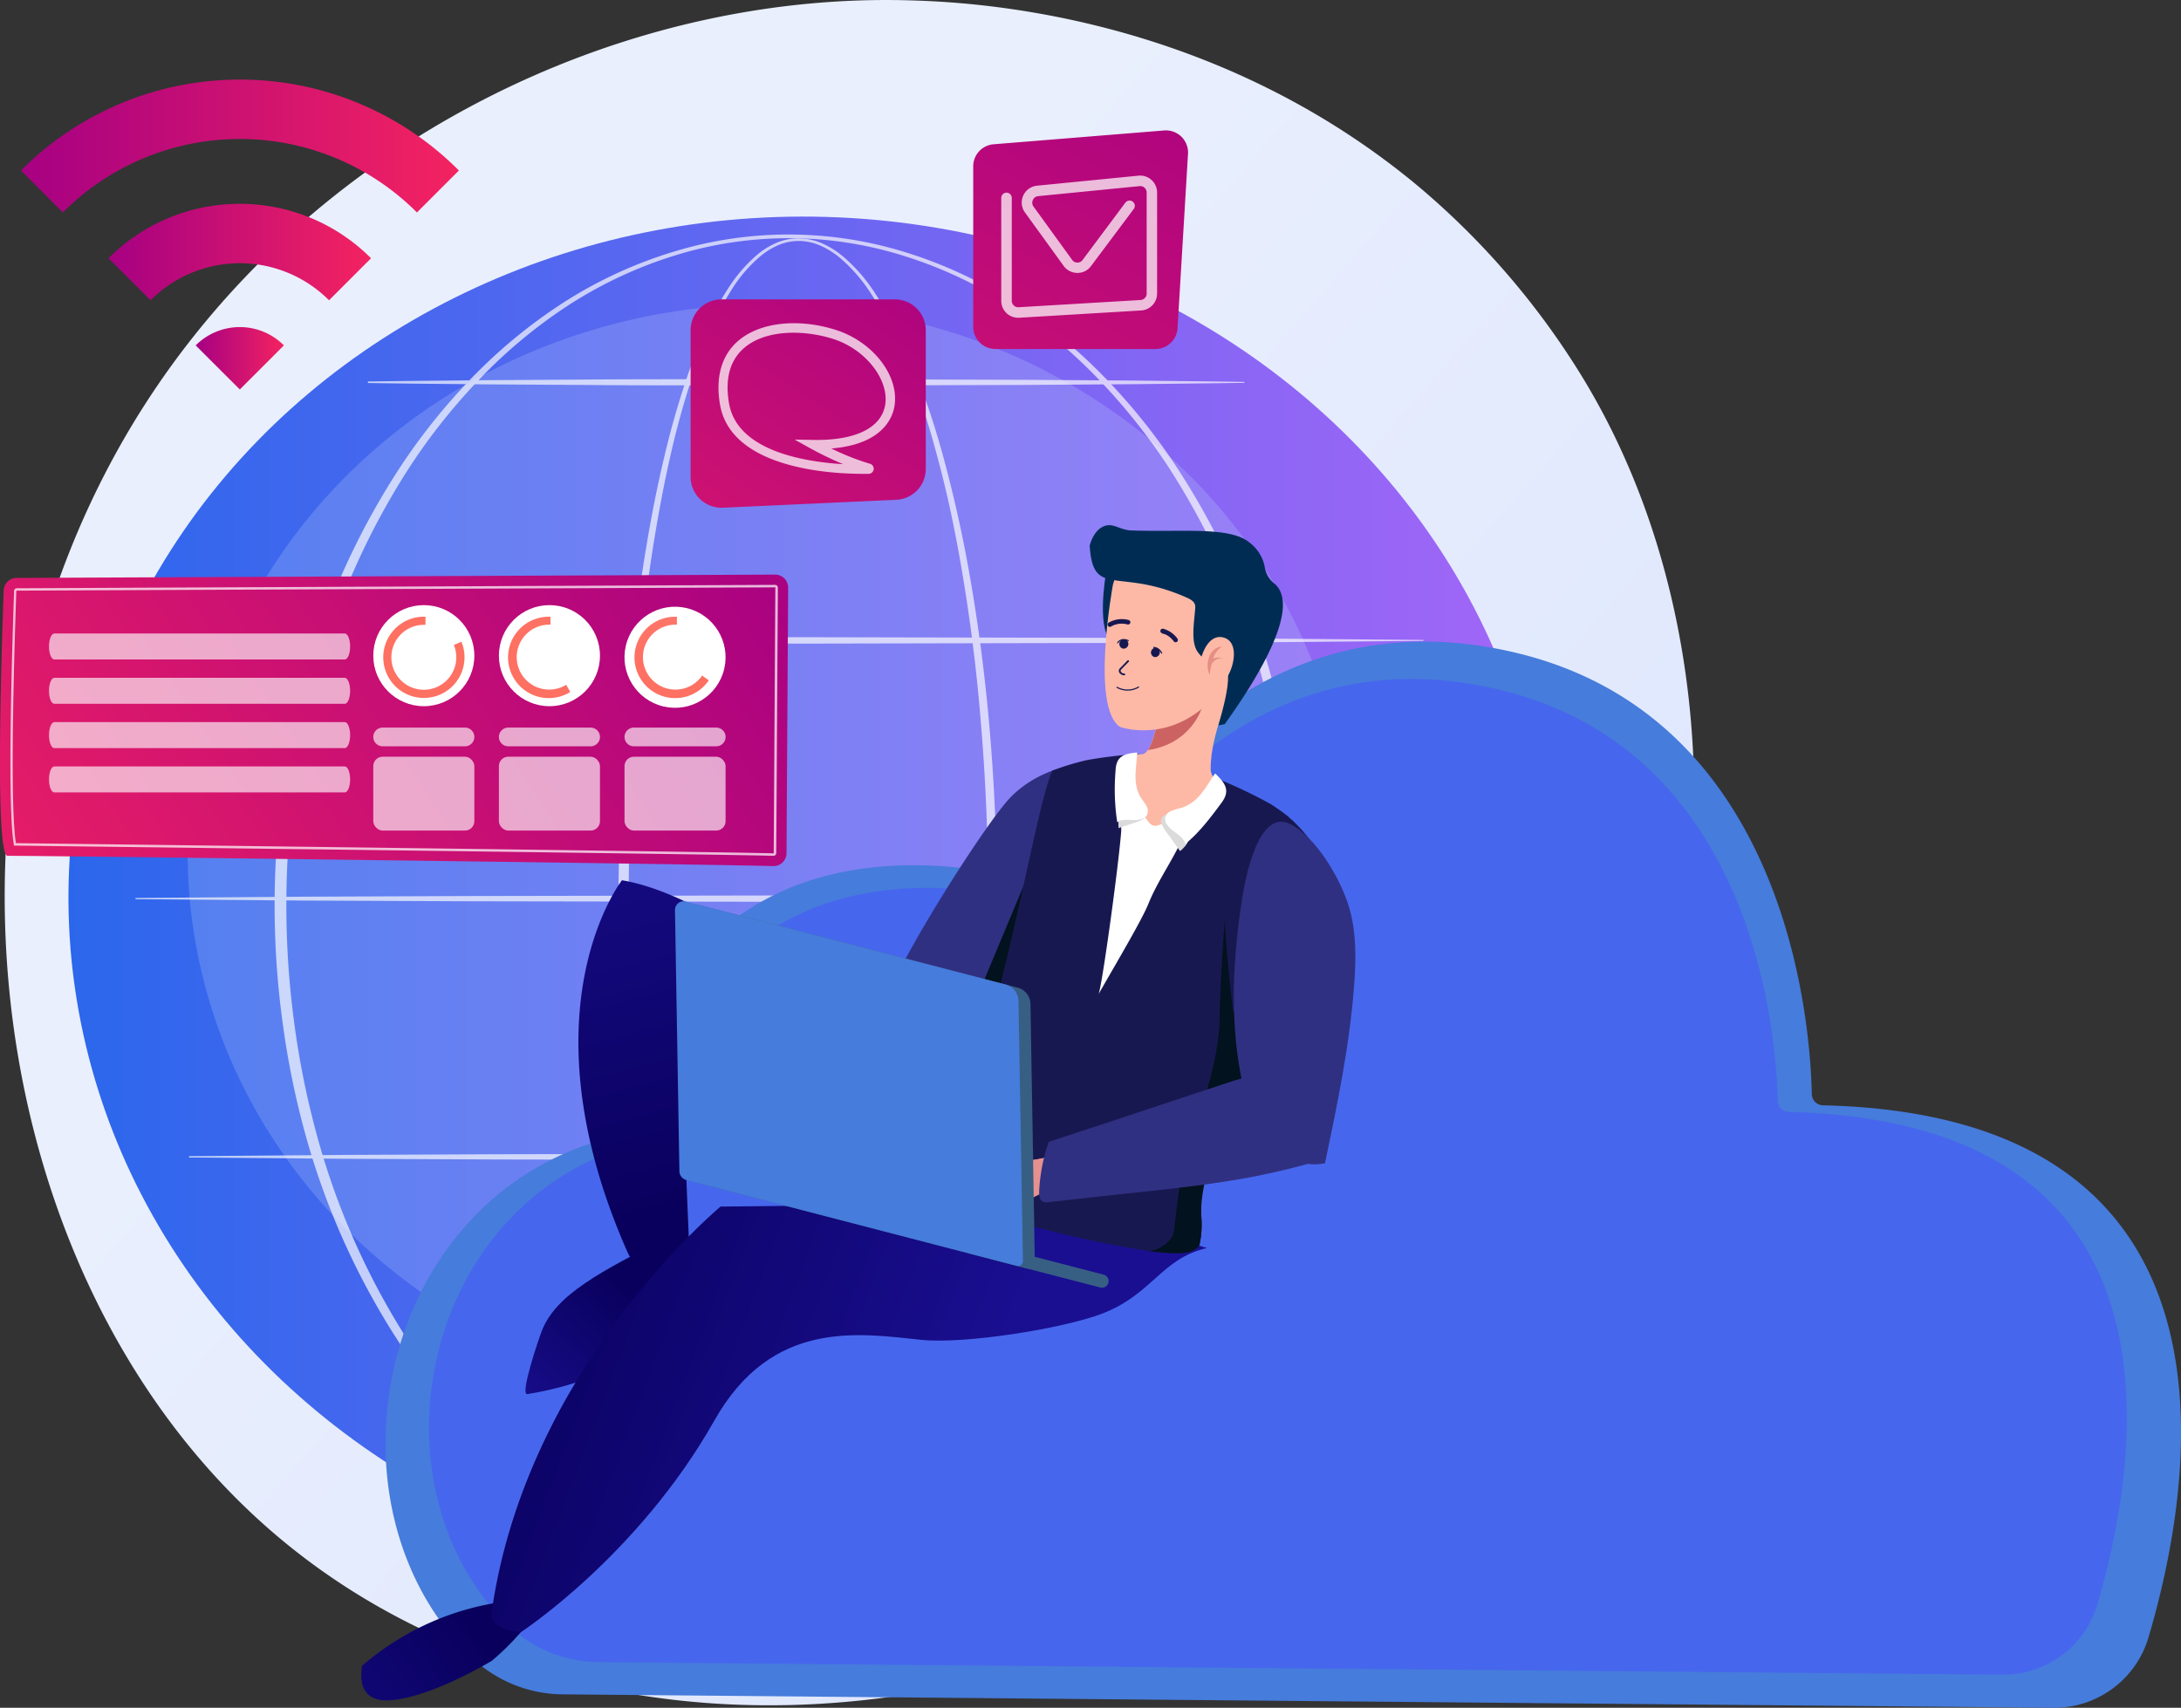
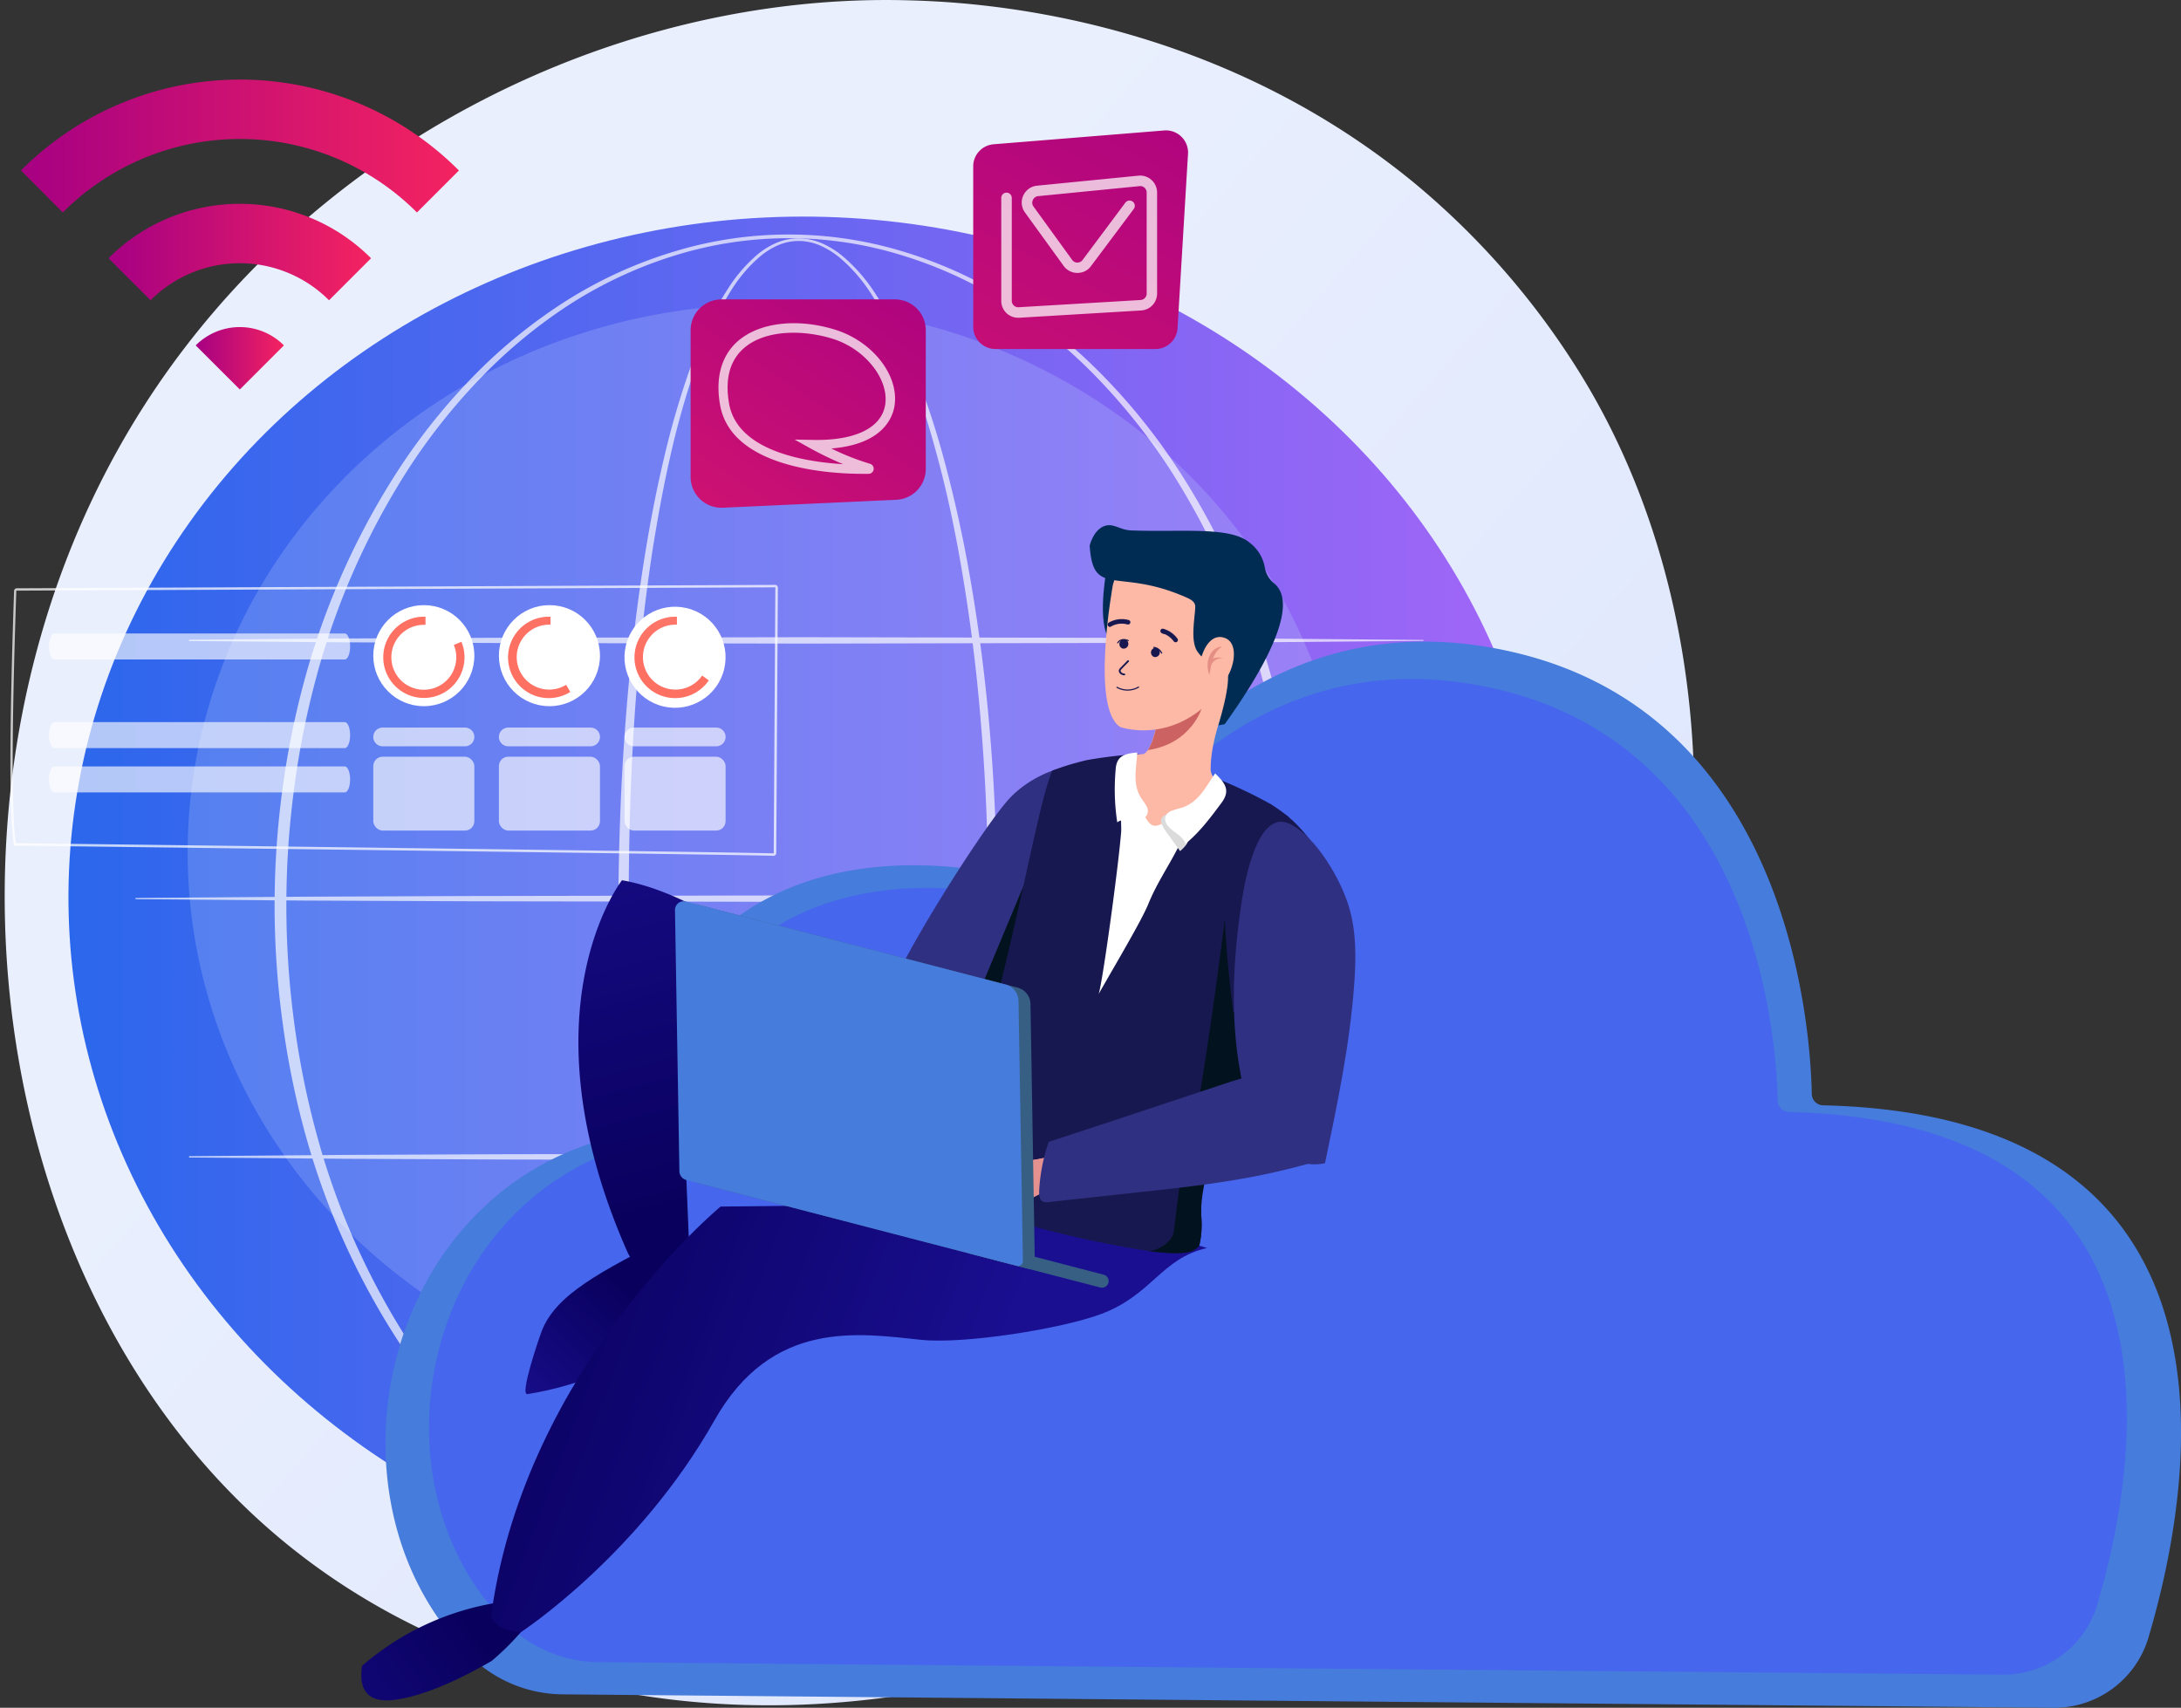
<svg xmlns="http://www.w3.org/2000/svg" xmlns:xlink="http://www.w3.org/1999/xlink" viewBox="0 0 548.11 429.22">
  <rect x="0" y="0" width="548.11" height="429.22" fill="#333333" stroke="none" />
  <defs>
    <style>.cls-1{isolation:isolate;}.cls-2{fill:url(#linear-gradient);}.cls-3{fill:url(#linear-gradient-2);}.cls-4{opacity:0.24;}.cls-5{fill:#bdd0fb;}.cls-6{opacity:0.68;}.cls-14,.cls-15,.cls-7,.cls-9{fill:#fff;}.cls-7{mix-blend-mode:soft-light;}.cls-8{fill:url(#linear-gradient-3);}.cls-9{opacity:0.73;}.cls-10{fill:url(#linear-gradient-4);}.cls-11{fill:#467cdb;}.cls-12{fill:#4667ed;}.cls-13{fill:url(#linear-gradient-5);}.cls-14,.cls-19{opacity:0.64;}.cls-16{fill:url(#linear-gradient-6);}.cls-17{fill:url(#linear-gradient-7);}.cls-18{fill:url(#linear-gradient-8);}.cls-20{fill:url(#linear-gradient-9);}.cls-21{fill:url(#linear-gradient-10);}.cls-22{fill:url(#linear-gradient-11);}.cls-23{fill:url(#linear-gradient-12);}.cls-24{fill:#e5918f;}.cls-25{fill:#303082;}.cls-26{fill:#02121e;}.cls-27{fill:#181851;}.cls-28{fill:#002c54;}.cls-29{fill:#fdb9a6;}.cls-30{fill:#cc6362;}.cls-31{opacity:0.5;}.cls-32{fill:#375f84;}.cls-33{fill:#dbdbdb;mix-blend-mode:multiply;}.cls-34{fill:url(#linear-gradient-13);}.cls-35{fill:url(#linear-gradient-14);}.cls-36{fill:url(#linear-gradient-15);}</style>
    <linearGradient id="linear-gradient" x1="462.16" y1="434.4" x2="143.41" y2="155.5" gradientUnits="userSpaceOnUse">
      <stop offset="0" stop-color="#dae3fe" />
      <stop offset="1" stop-color="#e9effd" />
    </linearGradient>
    <linearGradient id="linear-gradient-2" x1="17.21" y1="226.72" x2="389" y2="226.72" gradientTransform="translate(420.7 13.86) rotate(87.49)" gradientUnits="userSpaceOnUse">
      <stop offset="0" stop-color="#2b67ec" />
      <stop offset="1" stop-color="#a466f7" />
    </linearGradient>
    <linearGradient id="linear-gradient-3" x1="303.75" y1="-4.08" x2="181.34" y2="237.43" gradientUnits="userSpaceOnUse">
      <stop offset="0" stop-color="#a60083" />
      <stop offset="1" stop-color="#f42360" />
    </linearGradient>
    <linearGradient id="linear-gradient-4" x1="235.38" y1="52.82" x2="128.74" y2="210.15" xlink:href="#linear-gradient-3" />
    <linearGradient id="linear-gradient-5" x1="193.66" y1="119.14" x2="-25.94" y2="264.16" xlink:href="#linear-gradient-3" />
    <linearGradient id="linear-gradient-6" x1="121.21" y1="85.38" x2="108.19" y2="156.12" gradientUnits="userSpaceOnUse">
      <stop offset="0" stop-color="#ff928e" />
      <stop offset="1" stop-color="#fe7062" />
    </linearGradient>
    <linearGradient id="linear-gradient-7" x1="149.95" y1="90.67" x2="136.93" y2="161.41" xlink:href="#linear-gradient-6" />
    <linearGradient id="linear-gradient-8" x1="181.89" y1="96.55" x2="168.87" y2="167.29" xlink:href="#linear-gradient-6" />
    <linearGradient id="linear-gradient-9" x1="-4278.94" y1="326.88" x2="-4247.68" y2="359.54" gradientTransform="matrix(-1, 0, 0, 1, -4117.8, 0)" gradientUnits="userSpaceOnUse">
      <stop offset="0" stop-color="#09005d" />
      <stop offset="1" stop-color="#1a0f91" />
    </linearGradient>
    <linearGradient id="linear-gradient-10" x1="-4327.2" y1="294.49" x2="-4294.64" y2="171.87" xlink:href="#linear-gradient-9" />
    <linearGradient id="linear-gradient-11" x1="-4237.47" y1="408.85" x2="-4178.32" y2="452.25" xlink:href="#linear-gradient-9" />
    <linearGradient id="linear-gradient-12" x1="-4237.21" y1="325.43" x2="-4360.18" y2="371.82" xlink:href="#linear-gradient-9" />
    <linearGradient id="linear-gradient-13" x1="49.18" y1="90.05" x2="71.35" y2="90.05" xlink:href="#linear-gradient-3" />
    <linearGradient id="linear-gradient-14" x1="27.29" y1="63.35" x2="93.25" y2="63.35" xlink:href="#linear-gradient-3" />
    <linearGradient id="linear-gradient-15" x1="5.22" y1="36.71" x2="115.31" y2="36.71" xlink:href="#linear-gradient-3" />
  </defs>
  <g class="cls-1">
    <g id="Layer_2" data-name="Layer 2">
      <g id="Layer_1-2" data-name="Layer 1">
        <path class="cls-2" d="M408,289.55c-41.2,97-150.93,151.34-246.09,136.68-15.49-2.38-57.94-9.49-95.52-43C-6,318.7-21.45,190.93,36.91,100.89,79.39,35.36,155.54-1.79,227.9.07c15.59.4,75.32,2.86,127.81,46.15a196.69,196.69,0,0,1,40,45.43C431.74,147.93,434.83,226.34,408,289.55Z" />
        <ellipse class="cls-3" cx="203.11" cy="226.72" rx="172.24" ry="185.92" transform="translate(-32.3 419.69) rotate(-87.49)" />
        <g class="cls-4">
          <ellipse class="cls-5" cx="193.05" cy="214.29" rx="145.89" ry="137.82" />
        </g>
        <g class="cls-6">
          <path class="cls-7" d="M250.6,227.55c0,30.38-2.12,60.82-7.48,90.77-1.35,7.48-2.92,14.93-4.8,22.3a211.25,211.25,0,0,1-6.7,21.82,103.13,103.13,0,0,1-10,20.57,40.94,40.94,0,0,1-7.51,8.75,21.06,21.06,0,0,1-4.91,3.17,14.85,14.85,0,0,1-5.73,1.35,14.4,14.4,0,0,1-5.8-1.07,20,20,0,0,1-5-3,39,39,0,0,1-7.66-8.61,100.32,100.32,0,0,1-10.15-20.5,213,213,0,0,1-6.77-21.8c-1.89-7.37-3.47-14.81-4.84-22.29-2.73-15-4.59-30.06-5.84-45.21s-1.87-30.34-2-45.54c0-7.6.17-15.2.44-22.79s.7-15.18,1.26-22.76c1.12-15.15,2.8-30.27,5.3-45.26,1.25-7.5,2.71-15,4.47-22.36a214.13,214.13,0,0,1,6.34-21.91c1.28-3.58,2.67-7.13,4.26-10.6a77.49,77.49,0,0,1,5.46-10,37.57,37.57,0,0,1,7.49-8.67,19.33,19.33,0,0,1,5-3,14.07,14.07,0,0,1,5.7-1,15.16,15.16,0,0,1,5.63,1.32,22,22,0,0,1,4.9,3.06,41.6,41.6,0,0,1,7.66,8.51A103,103,0,0,1,229.82,93a208.79,208.79,0,0,1,7.2,21.65c2,7.33,3.74,14.74,5.23,22.19C248.13,166.73,250.52,197.17,250.6,227.55Zm-2.24,0c0-15.13-.55-30.27-1.81-45.36a436.9,436.9,0,0,0-5.92-45c-1.4-7.43-3-14.83-5-22.14a206.18,206.18,0,0,0-6.92-21.59A101.15,101.15,0,0,0,218.57,73.3a40.3,40.3,0,0,0-7.41-8.43,21.05,21.05,0,0,0-4.69-3,13.89,13.89,0,0,0-5.36-1.3,13.21,13.21,0,0,0-5.41,1A18.61,18.61,0,0,0,191,64.48,36.48,36.48,0,0,0,183.74,73a77.29,77.29,0,0,0-5.28,10c-1.53,3.45-2.88,7-4.11,10.55a213.46,213.46,0,0,0-6.06,21.85c-1.67,7.38-3,14.82-4.21,22.3-2.32,15-3.83,30-4.78,45.15S158,213.13,158,228.26s.46,30.28,1.59,45.38,2.87,30.14,5.47,45.05c1.3,7.45,2.82,14.86,4.65,22.2a206.69,206.69,0,0,0,6.55,21.69,98.35,98.35,0,0,0,9.83,20.27,37.71,37.71,0,0,0,7.33,8.38,19,19,0,0,0,4.69,2.85,13,13,0,0,0,5.31,1,13.57,13.57,0,0,0,5.25-1.29,20,20,0,0,0,4.6-3,40.09,40.09,0,0,0,7.18-8.53,102.1,102.1,0,0,0,9.68-20.35,212.31,212.31,0,0,0,6.48-21.71c1.8-7.34,3.3-14.76,4.59-22.21,2.59-14.91,4.3-30,5.44-45.06S248.36,242.69,248.36,227.55Z" />
          <path class="cls-7" d="M327.24,227.55a221.47,221.47,0,0,1-7.86,58,187,187,0,0,1-24.26,53.19,153.52,153.52,0,0,1-18.54,22.7,130,130,0,0,1-22.81,18.36A109.76,109.76,0,0,1,227.15,392a99.43,99.43,0,0,1-57.88,0,109.9,109.9,0,0,1-26.65-12.15,130.22,130.22,0,0,1-22.84-18.36,152.49,152.49,0,0,1-18.57-22.69,186.84,186.84,0,0,1-24.33-53.2A210.73,210.73,0,0,1,71,256.84a216.48,216.48,0,0,1,0-58.57,210.34,210.34,0,0,1,5.91-28.75,186.89,186.89,0,0,1,24.36-53.17,154.11,154.11,0,0,1,18.57-22.67,130.46,130.46,0,0,1,22.84-18.32,110.65,110.65,0,0,1,26.62-12.1,98.79,98.79,0,0,1,57.79,0,110.43,110.43,0,0,1,26.6,12.13,129.85,129.85,0,0,1,22.81,18.33,153.91,153.91,0,0,1,18.54,22.67,186.72,186.72,0,0,1,24.29,53.15A221.49,221.49,0,0,1,327.24,227.55Zm-2.58,0a219.19,219.19,0,0,0-7.54-57.37,186,186,0,0,0-23.49-52.82,152.37,152.37,0,0,0-18.12-22.63A126.26,126.26,0,0,0,253.1,76.36a108,108,0,0,0-26.28-12.15,96.44,96.44,0,0,0-57.21,0A107.9,107.9,0,0,0,143.35,76.4,126.25,126.25,0,0,0,121,94.79a151.46,151.46,0,0,0-18.08,22.63,185.86,185.86,0,0,0-23.43,52.8,211.61,211.61,0,0,0-5.63,28.42,221.47,221.47,0,0,0,0,57.82,212.81,212.81,0,0,0,5.66,28.41A185.76,185.76,0,0,0,103,337.64,151.94,151.94,0,0,0,121,360.25a126.68,126.68,0,0,0,22.37,18.35,108.71,108.71,0,0,0,26.24,12.12,95.65,95.65,0,0,0,57.13,0A108.44,108.44,0,0,0,253,378.64a126,126,0,0,0,22.4-18.34,150.4,150.4,0,0,0,18.11-22.6,185.54,185.54,0,0,0,23.53-52.79A218.68,218.68,0,0,0,324.66,227.55Z" />
          <path class="cls-7" d="M47.64,160.79l38.75-.32,38.75-.18,77.5-.14,77.5.16,38.75.19,38.75.34a.11.11,0,0,1,.11.12.11.11,0,0,1-.11.11l-38.75.34-38.75.19-77.5.16-77.5-.15-38.75-.17-38.75-.32a.16.16,0,0,1-.16-.17A.16.16,0,0,1,47.64,160.79Z" />
-           <path class="cls-7" d="M92.6,95.88c9.17-.14,18.34-.2,27.51-.31l27.51-.18c9.17-.07,18.34-.06,27.51-.09l27.51,0,55,.16,27.51.19c9.17.12,18.34.18,27.51.34a.1.1,0,0,1,.11.12.11.11,0,0,1-.11.11c-9.17.15-18.34.22-27.51.34l-27.51.19-55,.16-27.51-.06c-9.17,0-18.34,0-27.51-.09l-27.51-.17c-9.17-.11-18.34-.17-27.51-.32a.17.17,0,0,1-.17-.17A.18.18,0,0,1,92.6,95.88Z" />
          <path class="cls-7" d="M34.18,225.69l42.11-.32,42.12-.17,84.23-.15,84.23.16,42.12.19,42.11.34a.11.11,0,0,1,.11.12.11.11,0,0,1-.11.11l-42.11.34-42.12.19-84.23.16-84.23-.14-42.12-.18L34.18,226a.17.17,0,0,1-.17-.17A.17.17,0,0,1,34.18,225.69Z" />
          <path class="cls-7" d="M47.64,290.59l38.75-.32,38.75-.17,77.5-.15,77.5.16,38.75.19,38.75.34a.11.11,0,0,1,.11.12.11.11,0,0,1-.11.11l-38.75.34-38.75.19-77.5.16-77.5-.14-38.75-.18-38.75-.31a.17.17,0,0,1-.16-.17A.16.16,0,0,1,47.64,290.59Z" />
          <path class="cls-7" d="M318.23,356.25H98.14a.58.58,0,0,1-.59-.59.59.59,0,0,1,.59-.6H318.23a.59.59,0,0,1,.59.6A.58.58,0,0,1,318.23,356.25Z" />
        </g>
        <path class="cls-8" d="M290.38,87.72H250.15a5.58,5.58,0,0,1-5.57-5.57V41.81a5.57,5.57,0,0,1,5.12-5.55l42.86-3.47a5.56,5.56,0,0,1,6,5.88l-2.63,43.81A5.57,5.57,0,0,1,290.38,87.72Z" />
        <path class="cls-9" d="M255.89,79.86a4.23,4.23,0,0,1-4.26-4.26V49.74a1.32,1.32,0,0,1,2.64,0V75.6A1.62,1.62,0,0,0,256,77.22l30.65-1.82a1.62,1.62,0,0,0,1.52-1.62V48.39a1.61,1.61,0,0,0-.53-1.2,1.59,1.59,0,0,0-1.25-.41L260.88,49.3a1.61,1.61,0,0,0-1.32,1,1.59,1.59,0,0,0,.17,1.61l9.72,13.42a1.61,1.61,0,0,0,1.3.67h0a1.61,1.61,0,0,0,1.3-.64L282.77,51a1.32,1.32,0,1,1,2.11,1.58L274.17,66.89a4.14,4.14,0,0,1-3.44,1.7,4.21,4.21,0,0,1-3.42-1.76l-9.72-13.42a4.2,4.2,0,0,1-.44-4.24,4.25,4.25,0,0,1,3.47-2.5l25.49-2.52a4.26,4.26,0,0,1,4.68,4.24V73.78a4.26,4.26,0,0,1-4,4.25l-30.65,1.83Z" />
        <path class="cls-10" d="M232.66,83v34.86a7.76,7.76,0,0,1-7.39,7.75l-43.59,2a7.76,7.76,0,0,1-8.12-7.75V83a7.75,7.75,0,0,1,7.75-7.75H224.9A7.75,7.75,0,0,1,232.66,83Z" />
        <path class="cls-9" d="M180.94,101.65c-1.47-8.64,1.65-13.44,4.53-15.94,5.42-4.72,15.08-5.81,24.62-2.78,9.35,3,15.95,11.56,14.7,19.15-.5,3-3.06,9.6-15.87,10.64a62.18,62.18,0,0,0,9.68,3.83h0a1.29,1.29,0,0,1-.32,2.54l-1.41,0C208.89,119.11,183.69,117.81,180.94,101.65Zm37,17.14Zm.26-2h0Zm-13.87-6.23c10.57.22,17.18-3,18.13-8.82,1-6.39-5-14-13.1-16.56-7.2-2.29-16.91-2.46-22.39,2.31-3.54,3.08-4.8,7.72-3.77,13.8,2,12,18.79,14.77,28.68,15.37a89.34,89.34,0,0,1-8.13-3.92l-4.06-2.26Z" />
        <path class="cls-11" d="M458.14,277.8a2.89,2.89,0,0,1-2.82-2.83c-.29-15.84-5.23-94.5-74.5-110.94-77.12-18.3-112.42,60.13-112.42,60.13S173,187.56,154.68,285.6C94.85,300,79.31,378.09,118.22,416.27a33.47,33.47,0,0,0,23.14,9.58l374.69,3.37a24.68,24.68,0,0,0,23.88-17.64C551.63,372.07,567,280.35,458.14,277.8Z" />
        <path class="cls-12" d="M449.57,279.48a2.88,2.88,0,0,1-2.81-2.82c-.31-15.2-5.2-88.14-70.44-103.43C303.39,156.15,270,229.39,270,229.39s-90.23-34.18-107.53,57.37c-56,13.28-71,85-35.52,121a33.39,33.39,0,0,0,23.54,10l352.73,3.14a24.66,24.66,0,0,0,23.89-17.71C538.13,365.65,551.19,281.91,449.57,279.48Z" />
-         <path class="cls-13" d="M4.15,145.25l190.62-.83a3.27,3.27,0,0,1,3.3,3.29l-.41,66.72a3.27,3.27,0,0,1-3.36,3.25C177.49,217.18,5.21,215,1.92,215.1s-1.49-52.55-1-66.69A3.27,3.27,0,0,1,4.15,145.25Z" />
        <path class="cls-9" d="M194.4,215.1h0c-10.74-.33-113.69-1.61-163.17-2.23l-27.47-.34H3.48l0-.25c-1.17-6.6-1.15-28.65.06-63.77a.68.68,0,0,1,.68-.66L194.8,147a.71.71,0,0,1,.49.21.66.66,0,0,1,.2.48l-.41,66.72A.69.69,0,0,1,194.4,215.1ZM4,211.91l27.21.34c49.48.62,152.43,1.91,163.18,2.23h0a.07.07,0,0,0,.05-.07l.41-66.72-.07-.38v.31l-190.62.83a.07.07,0,0,0-.06.07C2.92,183.16,2.89,205.06,4,211.91Z" />
        <path class="cls-14" d="M12.31,162.49h0c0,1.8.6,3.26,1.34,3.26h73c.74,0,1.34-1.46,1.34-3.26h0c0-1.81-.6-3.27-1.34-3.27h-73C12.91,159.22,12.31,160.68,12.31,162.49Z" />
-         <path class="cls-14" d="M12.31,173.62h0c0,1.81.6,3.27,1.34,3.27h73c.74,0,1.34-1.46,1.34-3.27h0c0-1.8-.6-3.26-1.34-3.26h-73C12.91,170.36,12.31,171.82,12.31,173.62Z" />
        <path class="cls-14" d="M12.31,184.76h0c0,1.8.6,3.27,1.34,3.27h73c.74,0,1.34-1.47,1.34-3.27h0c0-1.8-.6-3.27-1.34-3.27h-73C12.91,181.49,12.31,183,12.31,184.76Z" />
        <path class="cls-14" d="M12.31,195.9h0c0,1.8.6,3.26,1.34,3.26h73c.74,0,1.34-1.46,1.34-3.26h0c0-1.81-.6-3.27-1.34-3.27h-73C12.91,192.63,12.31,194.09,12.31,195.9Z" />
        <circle class="cls-15" cx="106.51" cy="164.79" r="12.7" />
        <circle class="cls-15" cx="138.08" cy="164.79" r="12.7" />
        <circle class="cls-15" cx="169.65" cy="165.2" r="12.7" transform="translate(-30.11 292.36) rotate(-76.72)" />
        <path class="cls-16" d="M114.06,162.1a8.16,8.16,0,1,1-7.55-5.06l.42,0V155h-.42a10.21,10.21,0,1,0,9.45,6.3Z" />
        <path class="cls-17" d="M142.29,172.11A8.16,8.16,0,1,1,137.94,157l.41,0V155h-.41a10.23,10.23,0,1,0,5.37,18.92Z" />
        <path class="cls-18" d="M176.46,169.79A8.16,8.16,0,1,1,169.71,157l.41,0V155h-.41a10.23,10.23,0,1,0,8.42,16Z" />
        <g class="cls-19">
          <path class="cls-15" d="M116.86,182.87H96.16a2.35,2.35,0,0,0,0,4.7h20.7a2.35,2.35,0,1,0,0-4.7Z" />
          <path class="cls-15" d="M148.43,182.87h-20.7a2.35,2.35,0,0,0,0,4.7h20.7a2.35,2.35,0,1,0,0-4.7Z" />
          <path class="cls-15" d="M159.3,187.57H180a2.35,2.35,0,1,0,0-4.7H159.3a2.35,2.35,0,0,0,0,4.7Z" />
          <rect class="cls-15" x="93.81" y="190.19" width="25.4" height="18.56" rx="2.35" />
          <rect class="cls-15" x="125.38" y="190.19" width="25.4" height="18.56" rx="2.35" />
          <rect class="cls-15" x="156.95" y="190.19" width="25.4" height="18.56" rx="2.35" />
        </g>
        <path class="cls-20" d="M169.85,310s8.63.45,9.69,18.2c0,0-20,17.93-47,22.19-2,.32,2.84-13.84,3.57-15.76C139.57,325.52,150.52,319.64,169.85,310Z" />
        <path class="cls-21" d="M267,289.15h-18.2s-55.86-61.69-92.49-67.91c0,0-25.51,32.55,1.35,93.38,2.17,4.89,8.21,7.07,12.72,4.19a7.27,7.27,0,0,0,2.9-3.47l-2.16-51.93s47.65,41.67,55.93,49.71S277.41,316.27,267,289.15Z" />
        <path class="cls-22" d="M91,418.68a68.46,68.46,0,0,1,37.32-16.33l5.93,3.63a64.46,64.46,0,0,1-10.69,11.47c-6.35,3.69-16.16,8.69-24.29,9.77C91.39,428.27,90.23,423.5,91,418.68Z" />
        <path class="cls-23" d="M266.32,302.32l-85.23.93s-48.67,40.26-57.5,101.67c0,0-1.47,4.51,7.33,5.29,0,0,29.43-19.22,48.62-53.2,14.42-25.55,36.29-21.9,52-20.26,10.7,1.11,35.22-2.74,45.28-6.53,12.76-4.81,15-13.94,26.51-16.55Z" />
-         <path class="cls-24" d="M244,214.89l-22.54,41.32s-1.76,11.48,10.95,8.92,29.33-35.82,29.33-35.82Z" />
        <path class="cls-25" d="M256.28,244.47c-1.28-.69-4.44,10.87-5.6,10.17s-3.15-2-4.21-2.76a78.24,78.24,0,0,0-19.81-9.15c7-13.52,22-36.76,27.17-42.2.13-.13.26-.25.39-.4l.4-.4a28.51,28.51,0,0,1,9.78-6l1.1-.4-4.69,23.41-.39,2.43Z" />
        <path class="cls-26" d="M256.28,244.47c-1.28-.69-3.73,6.52-4.89,5.81s-3.66-1.65-4.72-2.36C252.91,233,260,216,260,216l.4,3.14Z" />
        <path class="cls-27" d="M332,221.53c-2.05,6.76-6.09,17.42-10,28.17-1.24,3.41-2.46,6.84-3.61,10.15-.74,2.06-6.84,12.49-7.49,14.47-3.07,9.49-9.66,15.47-9,31.3a23.72,23.72,0,0,1-.42,7.12c-.26,1-1.84,1.72-2.43,1.87-2.16.6-6,.4-10.65-.21h0a270,270,0,0,1-28.16-6c-9.61-2.49-23.65-7.77-24.85-10.67-1.09-2.65,1.29-5.47,3.23-9.72,8.76-19.19,10.23-30,13.77-44.57.1-.36.18-.72.27-1.1,5.45-22.48,8.95-42,11.78-48.66l1.1-.4c1.79-.65,3.53-1.19,5.19-1.63a5.06,5.06,0,0,0,.51-.14c.5-.14,1-.25,1.51-.38a4.78,4.78,0,0,1,.57-.12,115,115,0,0,1,11.83-1.45c.38,0,.72,0,1,0,2.6.5,5.4,1.2,8.38,2.06,2.6.75,6.51,2.14,10.7,3.83h0a115.41,115.41,0,0,1,13.84,6.5l.07.05c.73.46,5.44,3.76,9.36,11A39.9,39.9,0,0,1,332,221.53Z" />
-         <path class="cls-26" d="M301.88,305.62a23.72,23.72,0,0,1-.42,7.12c-.26,1-1.84,1.72-2.43,1.87-2.16.6-6,.4-10.65-.21,1.9.26,5.84-1.84,6.52-4.47.48-1.85,1.32-14.93,4.07-22.8s7.37-20.3,7.54-31.18S307.82,231,307.82,231l11.82,12.11s1.15,3,2.34,6.59c-1.24,3.41-2.46,6.84-3.61,10.15C317.63,261.91,301.22,289.79,301.88,305.62Z" />
+         <path class="cls-26" d="M301.88,305.62a23.72,23.72,0,0,1-.42,7.12c-.26,1-1.84,1.72-2.43,1.87-2.16.6-6,.4-10.65-.21,1.9.26,5.84-1.84,6.52-4.47.48-1.85,1.32-14.93,4.07-22.8S307.82,231,307.82,231l11.82,12.11s1.15,3,2.34,6.59c-1.24,3.41-2.46,6.84-3.61,10.15C317.63,261.91,301.22,289.79,301.88,305.62Z" />
        <path class="cls-28" d="M277.9,144.34s-2.6,15,2,17.24,5-4.3,5-4.3l1.13-7.14Z" />
        <path class="cls-29" d="M287.71,207c-9.23-3.61-4.46-15.56-2.6-17.35.38,0,2.14-.1,2.29-.14h0a2.7,2.7,0,0,0,1-.91c1.56-2.2,2.4-7.17,2.45-7.49v0l.23-.88c.3-.54.6-1.05.87-1.54l6-2.64,12.76-5.57s-6.44,13.2-6.45,22.57a3.43,3.43,0,0,0,.85,2.47s0,0,0,0a2.7,2.7,0,0,0,1,.65C308.45,198,302.86,212.87,287.71,207Z" />
        <path class="cls-30" d="M302.16,177.6s-2.5,9.28-13.7,10.93c1.56-2.18,2.4-7.16,2.45-7.48l5.09-2.22Z" />
        <path class="cls-29" d="M279.68,147s-5.7,31,1.85,35.72c0,0,10.21,3.71,20.35-4.45,2.93-2.35,5.83-2.3,7.64-5.59,2.93-5.33,7.72-15.34,6.76-22.37C314.9,140.34,285.75,125.1,279.68,147Z" />
        <path class="cls-28" d="M320.26,146.67a6.38,6.38,0,0,1-2.39-4,10,10,0,0,0-3.92-6.35c-4.9-4.06-16.95-2.53-29.58-3-3-.1-4.52-1.94-6.83-1.1-2.79,1-3.69,4.92-3.69,4.92.86,13.29,7,5.48,24,12.89,1.32.57,2.6,1.16,2.53,2.6-.17,3.3-1.25,8.55.58,11.17,1.34,1.92,3,2.89,6.19,3.17.19.81,1.43,1.8,1.47,2.85.11,3.51-1.35,8.57-2.4,12.5l1.61-.33C308.27,181.05,329,154,320.26,146.67Z" />
        <path class="cls-29" d="M302.46,172.61c5.26,3.76,10.82-10.16,5.44-12.24-4.09-1.57-5.79,4.25-5.79,4.25S299.45,170.46,302.46,172.61Z" />
        <g class="cls-31">
          <path class="cls-30" d="M307.14,162.49c-2.5,1.67-2.73,4.45-3.17,7.12-1.23-2.61-.14-6.92,3.17-7.12Z" />
          <path class="cls-30" d="M307.34,165.46a2.89,2.89,0,0,0-2.95,1.67l-.87-.6a3.44,3.44,0,0,1,3.82-1.07Z" />
        </g>
        <path class="cls-24" d="M332.7,287.18h0c-3.34,2.32-13.65,2-17.27-3.38-1.14-1.7-1.9-5.59-2.42-10.31-1.31-12.06-1-29.51-1-29.51l24.71-5.48s-.46,13.31-1.15,25.9c0,0,0,.13,0,.35-.21,4-.45,8-.72,11.38a2.45,2.45,0,0,1,0,.27A47.44,47.44,0,0,1,332.7,287.18Z" />
        <path class="cls-27" d="M307.75,226.57c-.17,9.31,2.14,27.63,2.14,27.63,4.44,2,10.88,2.74,16.52,2.22a30.44,30.44,0,0,0,11.91-4s-1.18-13.49-2.82-23.38c-1.47-8.88-2.82-12.4-3.95-14.38a36.07,36.07,0,0,0-7-8.69Z" />
        <path class="cls-27" d="M333.85,239.46l-11.37-8.85L319.14,202s1.71,1,3.88,2.66h0l.29.21a1.92,1.92,0,0,1,.17.13c1.91,1.59,9.06,8.75,10.2,28.34l0,.49c.08,2.24.1,4,.12,5v.27C333.86,239.2,333.85,239.33,333.85,239.46Z" />
        <path class="cls-24" d="M332.7,287.18h0c-.6,1.55-1.34,2.59-2.23,2.79l-2.36.7a114.79,114.79,0,0,1-15.34,3.48,506.16,506.16,0,0,1-51.63,4.7,57.16,57.16,0,0,0-1.18-7.34,127.2,127.2,0,0,0,23.77-7.26C295.91,279.14,313,273.5,313,273.5l4.82-3.39s16.28-8.68,17.76-5.7c0,0,0,.13,0,.35,0,1.34-.17,6.25-.72,11.38a2.45,2.45,0,0,1,0,.27A47.44,47.44,0,0,1,332.7,287.18Z" />
        <path class="cls-24" d="M261.65,291.18a8.39,8.39,0,0,1-5.44-.35c-1.37-.68-1.8-1.43-2.82-1.89a24.82,24.82,0,0,1-5-2.62c-1.23-1.06-1.76-1.28-2.08.15s2.15,3.38,2.8,4a7.31,7.31,0,0,1,1.34,2.27c.06.19-5.33,1.44-6.47.61a3.79,3.79,0,0,0-.63,1.73c0,.7,1,1.17,1,1.51s-.48.92-.4,1.49,1,.79,1.09,1.71-.25.83-.22,1.75,1.09,1.37,1.19,1.87-.16,1,.23,1.42,5,.16,6.73-.1,7.45-5.17,12.59-6Z" />
        <path class="cls-24" d="M230.28,254.37s14.43-2.48,16.46,4.29c1.12,3.71-1.77,9.31-6.83,10.66s-32.66,5.42-57.67,5.19a60.08,60.08,0,0,0-.88-7.38,127.28,127.28,0,0,0,24-6.27,138.27,138.27,0,0,1,24.87-6.49Z" />
        <path class="cls-32" d="M276.52,323.59,243.33,315l.84-3.25,33.19,8.62a1.68,1.68,0,0,1,1.2,2.05h0A1.68,1.68,0,0,1,276.52,323.59Z" />
        <path class="cls-32" d="M258.56,318.93l-83.1-21.58a2.28,2.28,0,0,1-1.71-2.18l-1.12-65.64a2.2,2.2,0,0,1,2.75-2.16l80.36,20.86a4.32,4.32,0,0,1,3.23,4.1l1.1,65.4A1.21,1.21,0,0,1,258.56,318.93Z" />
        <path class="cls-11" d="M255.55,318.15l-83.1-21.58a2.3,2.3,0,0,1-1.71-2.18l-1.11-65.64a2.2,2.2,0,0,1,2.75-2.17l80.36,20.87a4.31,4.31,0,0,1,3.22,4.1l1.11,65.4A1.22,1.22,0,0,1,255.55,318.15Z" />
        <path class="cls-15" d="M276,250c4.77-8.37,10.95-18.74,12.63-22.9,2.69-6.66,7.31-12.45,9.67-19.24a2.46,2.46,0,0,0,0-2.21,2.55,2.55,0,0,0-1.37-.76c-1.92-.57-5.27,3.42-7.29,2.53s-3.15-6-5.31-6.25c-3.49-.4-2.4,5.52-2.57,7.88C281.08,217.93,276.72,249.68,276,250Z" />
-         <path class="cls-33" d="M287.37,201.68c.27-.1.74,1.2.82,1.58a2.68,2.68,0,0,1-.07,1.77,2,2,0,0,1-.64.71,7.56,7.56,0,0,1-2.07.95l-4.29,1.44a12.09,12.09,0,0,1,0-2.25,4.11,4.11,0,0,1,.78-2,3.42,3.42,0,0,1,1.7-1l2.93-1C286.71,201.84,287.15,201.76,287.37,201.68Z" />
        <path class="cls-25" d="M339,227.89c1.88,6.18,1.81,12.9,1.33,19.47-1.09,15.13-4.22,30.08-7.34,45-5.52,1.23-11.19-1.66-14.75-6.14s-5.33-10.32-6.44-16.14c-2.72-14.33-1.92-29.32.32-43.94.8-5.18,4.09-23.11,12.16-19C330.75,210.38,336.9,220.88,339,227.89Z" />
        <path class="cls-25" d="M263.56,287a44.18,44.18,0,0,0-2.41,12.42c0,.93,0,2,.84,2.52a2.71,2.71,0,0,0,1.65.17l23.19-2.53c9.46-1,18.94-2.07,28.29-3.87a176,176,0,0,0,17.12-4.22,76.44,76.44,0,0,0,2.83-24.72c-.07-1.45-.25-3-1.32-4s-2.68-1.07-4.14-.94a20.73,20.73,0,0,0-11.35,4.68c-1.05.9-1.77,2.15-2.85,3-1.6,1.25-4,1.66-5.87,2.28l-29.38,9.75Z" />
        <path class="cls-15" d="M286.84,200.68a20.35,20.35,0,0,1,1.33,2,2.38,2.38,0,0,1,0,2.27c-.65,1-2.22,1.2-3.56,1.14s-2.83-.19-3.83.59a55,55,0,0,1-.42-13.07c.17-3.51,2-4.18,5.44-4.48C285.61,193.08,284.48,197,286.84,200.68Z" />
        <path class="cls-33" d="M295,204.56c-.19-.29-.42-.55-.67-.57s-1.1.62-1.45.81a2,2,0,0,0-1.12,1.25,1.91,1.91,0,0,0,.16,1,10.15,10.15,0,0,0,1.4,2.34l3.25,4.52a9.1,9.1,0,0,0,1.5-1.54,3,3,0,0,0,.6-2,4.63,4.63,0,0,0-1-2.06l-2.24-3.08C295.3,205.06,295.16,204.8,295,204.56Z" />
        <path class="cls-15" d="M296.84,203.06a19.81,19.81,0,0,0-2.48.75,2.45,2.45,0,0,0-1.55,1.82c-.14,1.29,1.08,2.5,2.25,3.36s2.51,1.79,2.84,3.11c3.59-2.94,6.35-6.65,9.09-10.34,2.2-3,1.09-4.77-1.6-7.37C303,197.73,301.3,201.68,296.84,203.06Z" />
        <path class="cls-27" d="M290.07,165.13a1.19,1.19,0,0,0,.59-2.3,1.19,1.19,0,0,0-.59,2.3Z" />
        <path class="cls-27" d="M279.19,157.48a5.37,5.37,0,0,1,4.16-.53.6.6,0,0,0,.71-.42.58.58,0,0,0-.42-.7,6.58,6.58,0,0,0-5,.65.58.58,0,0,0,.59,1Z" />
        <path class="cls-27" d="M292.05,159.21a4.42,4.42,0,0,1,.48.15s.22.09.14,0l.23.1a5.78,5.78,0,0,1,.8.47,5.93,5.93,0,0,1,1.24,1.21.6.6,0,0,0,.8.21.58.58,0,0,0,.2-.79,6.54,6.54,0,0,0-3.59-2.53.58.58,0,0,0-.3,1.13Z" />
        <path class="cls-27" d="M282.14,163a1.19,1.19,0,0,0,.6-2.3,1.19,1.19,0,0,0-.6,2.3Z" />
        <path class="cls-27" d="M283.59,160.87a3,3,0,0,0-1.67-.21,1.88,1.88,0,0,0-1.15.84c-.1.16.16.3.25.14a1.63,1.63,0,0,1,1-.71,2.92,2.92,0,0,1,1.49.22c.17.06.24-.22.07-.28Z" />
        <path class="cls-27" d="M289.94,162.85a2.44,2.44,0,0,1,1.88,1.37c.08.17.32,0,.25-.14a2.69,2.69,0,0,0-2.06-1.51.16.16,0,0,0-.18.1c0,.07,0,.17.11.18Z" />
        <path class="cls-27" d="M283.35,166l-1.16,1.2-.58.6a1.61,1.61,0,0,0-.4.53c-.27.76.67,1.43,1.34,1.4.29,0,.29-.46,0-.45a1,1,0,0,1-.78-.36.57.57,0,0,1-.15-.31.49.49,0,0,1,.17-.35c.61-.66,1.25-1.29,1.88-1.94.2-.21-.12-.53-.32-.32Z" />
        <path class="cls-27" d="M280.64,172.87a5.59,5.59,0,0,0,5.57-.06c.16-.1,0-.36-.15-.25a5.3,5.3,0,0,1-5.27.06c-.17-.08-.32.17-.15.25Z" />
        <path class="cls-34" d="M60.27,82.21a15.64,15.64,0,0,0-11.09,4.6L60.27,97.89,71.35,86.81A15.6,15.6,0,0,0,60.27,82.21Z" />
        <path class="cls-35" d="M60.27,51.23a46.5,46.5,0,0,0-33,13.68L37.84,75.47a31.66,31.66,0,0,1,44.85,0L93.25,64.91A46.52,46.52,0,0,0,60.27,51.23Z" />
        <path class="cls-36" d="M60.27,20a77.68,77.68,0,0,0-55,22.84L15.78,53.4a62.84,62.84,0,0,1,89,0l10.55-10.55A77.64,77.64,0,0,0,60.27,20Z" />
      </g>
    </g>
  </g>
</svg>